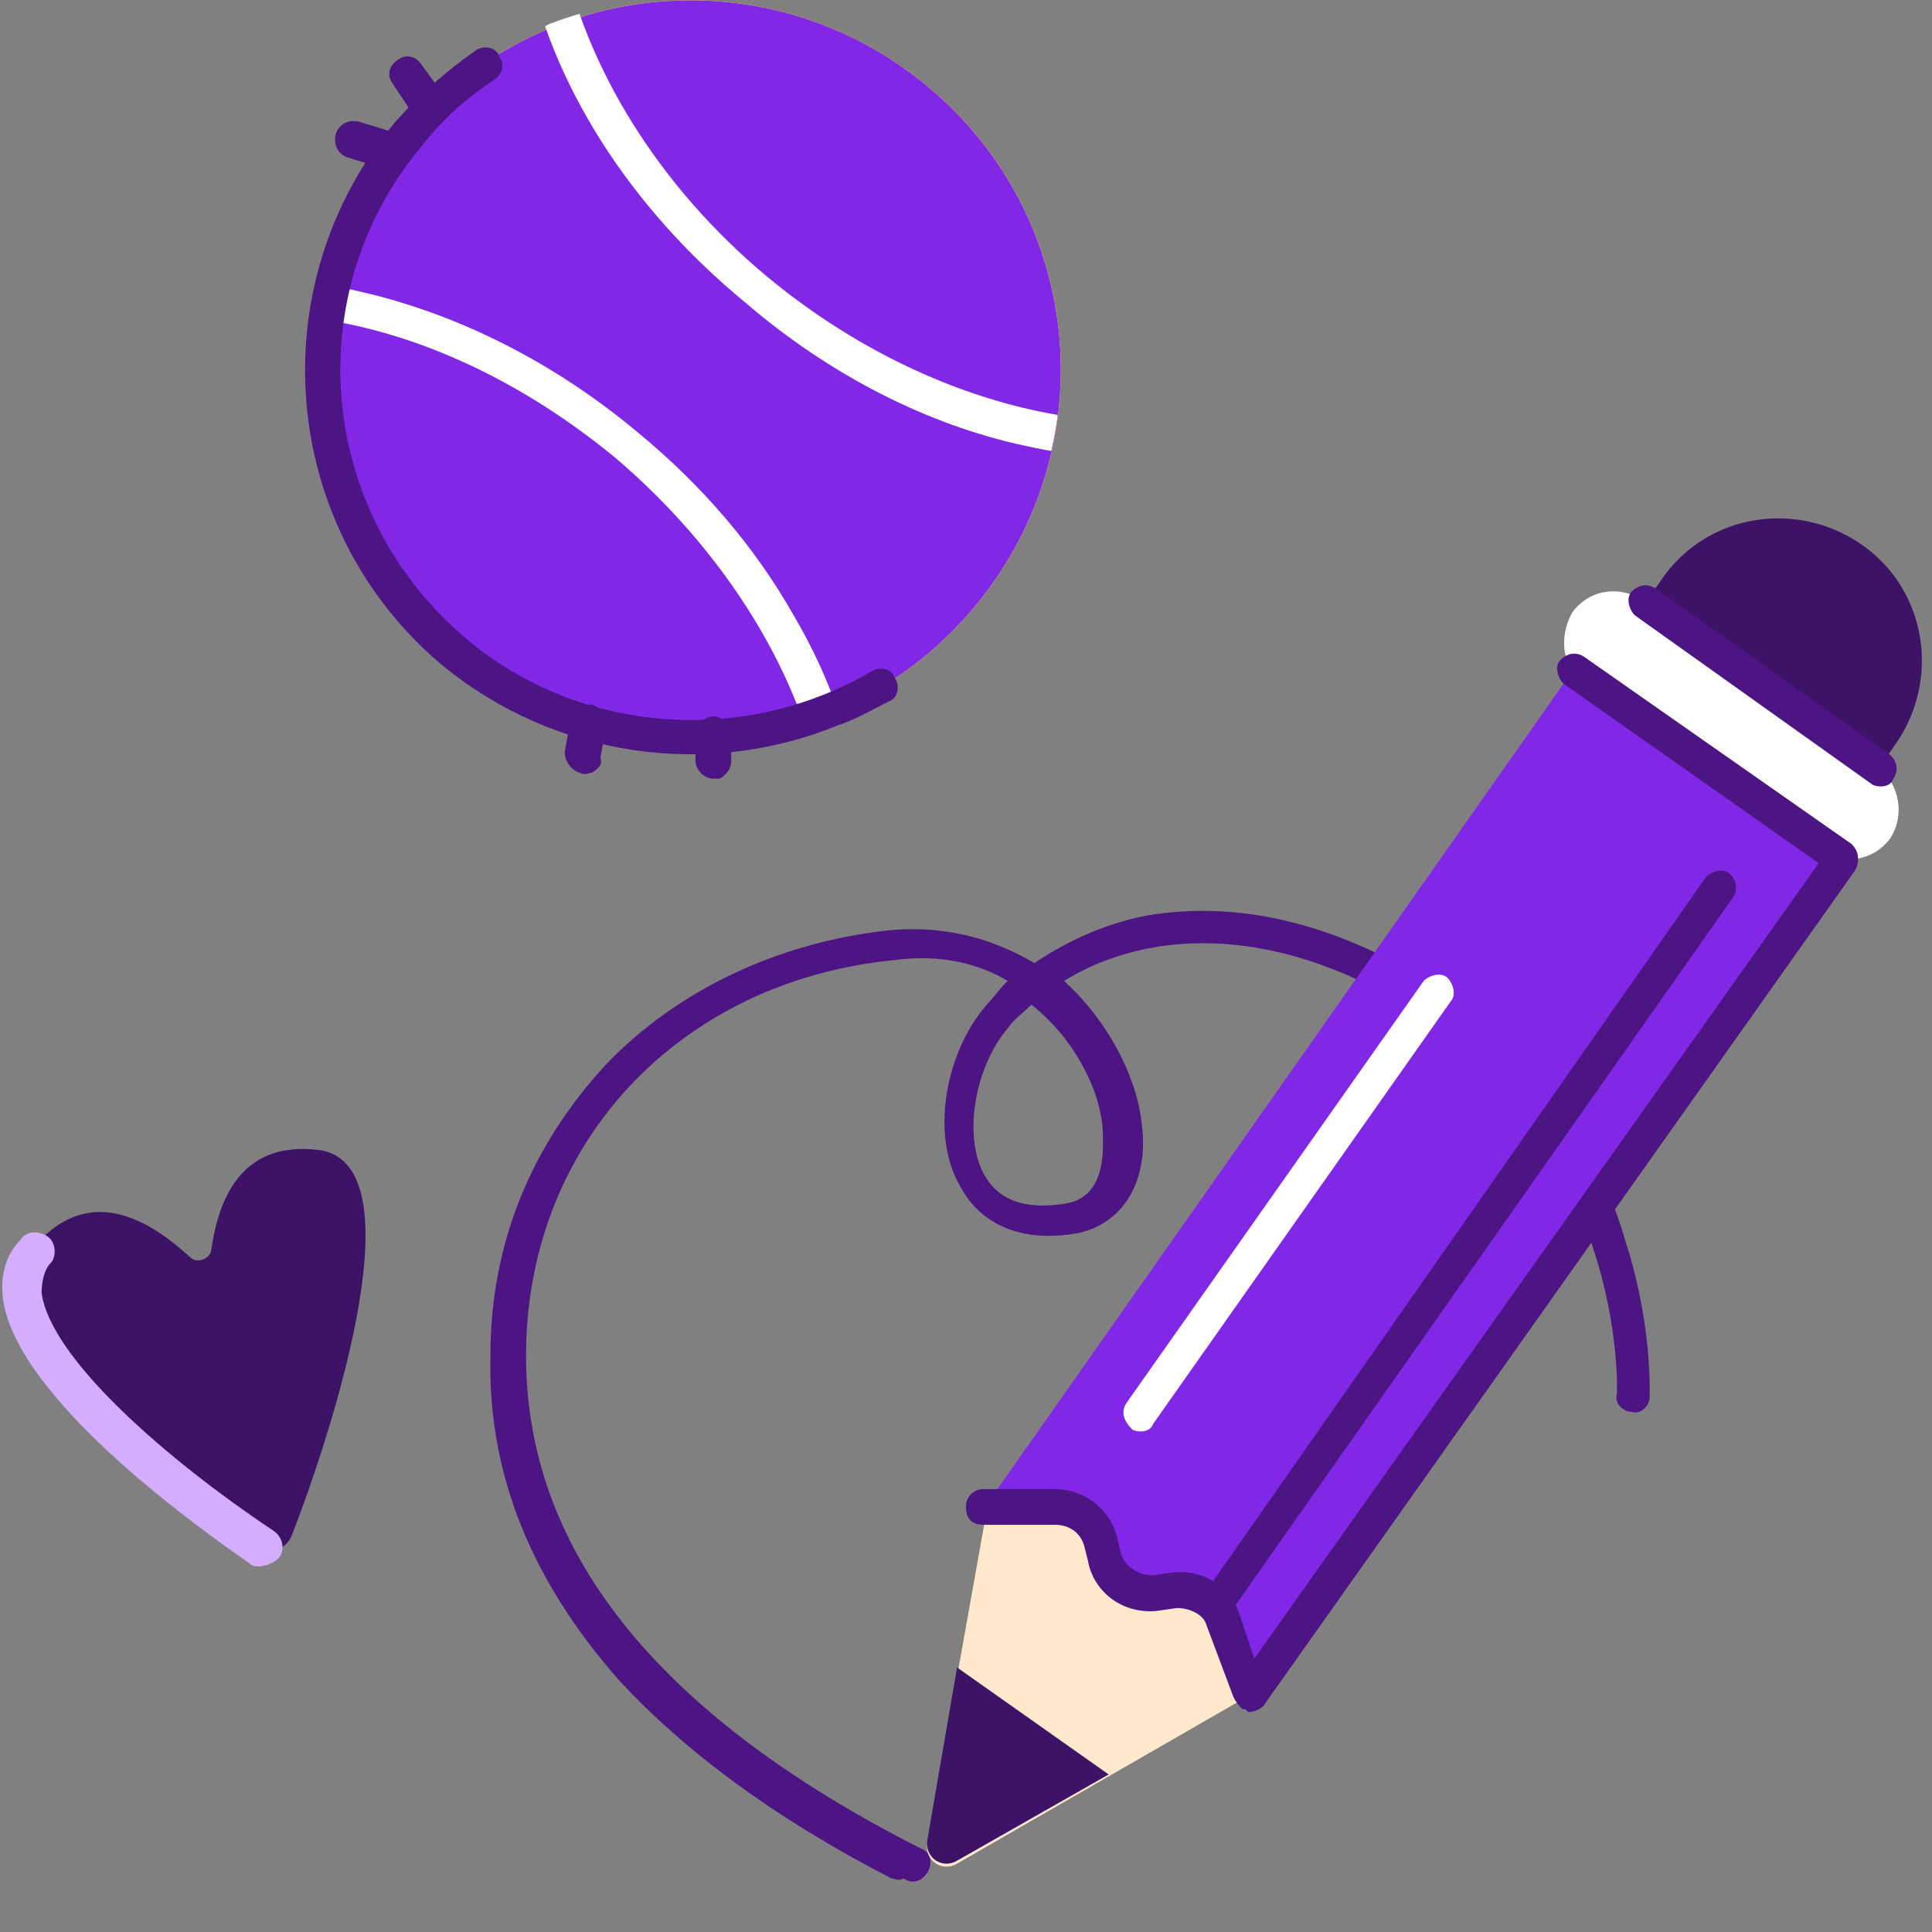
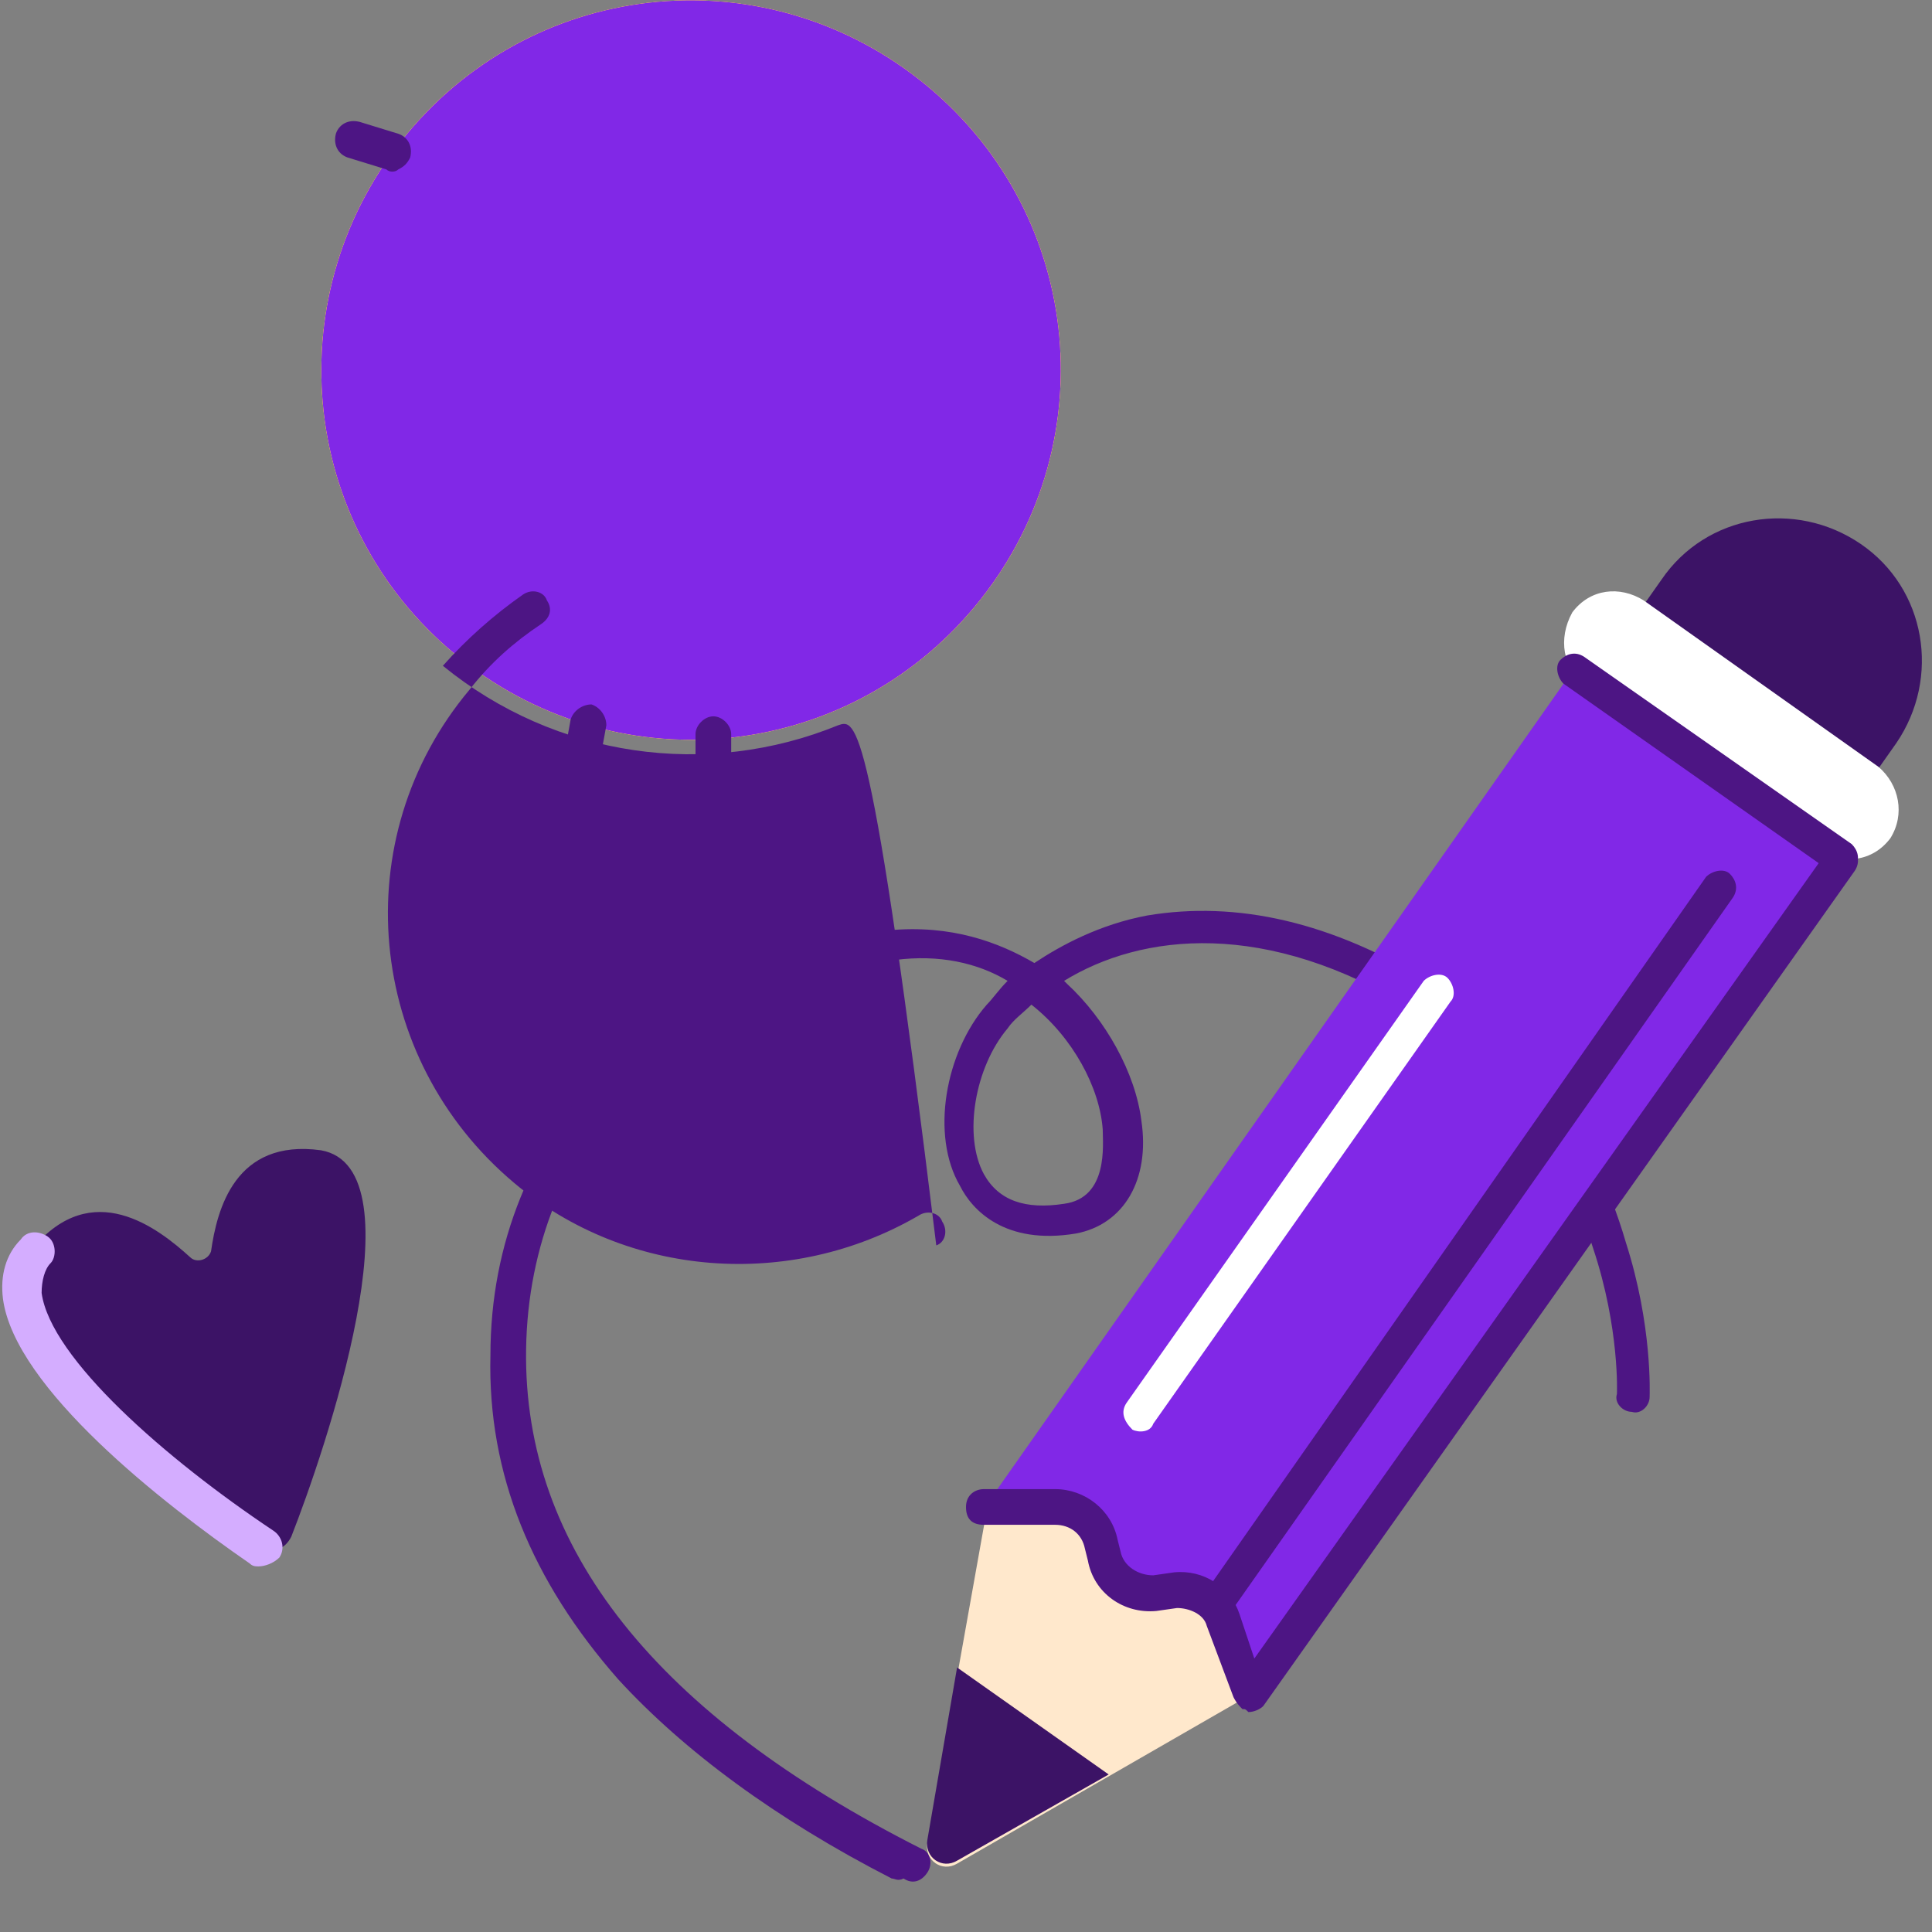
<svg xmlns="http://www.w3.org/2000/svg" xmlns:xlink="http://www.w3.org/1999/xlink" version="1.1" id="Layer_2_00000075157690312131094740000005597106135661202584_" x="0px" y="0px" viewBox="0 0 65 65" style="enable-background:new 0 0 65 65;" xml:space="preserve">
  <rect x="0" y="0" width="65" height="65" fill="#808080" stroke="none" />
  <style type="text/css">
	.st0{fill:none;}
	.st1{fill:#FFC257;}
	.st2{fill:#8128E7;}
	.st3{clip-path:url(#SVGID_00000006676462361481330850000012577813953564609960_);}
	.st4{fill:#FFFFFF;}
	.st5{fill:#4D1584;}
	.st6{fill:#3C1366;}
	.st7{fill:#FFE8CC;}
	.st8{fill:#D4ADFF;}
</style>
  <g id="Layer_1-2">
    <g>
      <rect class="st0" width="65" height="65" />
      <g>
        <path class="st1" d="M31.2,2.9c5.3,4.4,6,12.2,1.6,17.5s-12.2,6-17.5,1.6s-6-12.2-1.6-17.5C18.1-0.8,25.9-1.5,31.2,2.9" />
        <path class="st1" d="M31.2,2.9c5.3,4.4,6,12.2,1.6,17.5s-12.2,6-17.5,1.6s-6-12.2-1.6-17.5C18.1-0.8,25.9-1.5,31.2,2.9" />
        <path class="st1" d="M31.2,2.9c5.3,4.4,6,12.2,1.6,17.5s-12.2,6-17.5,1.6s-6-12.2-1.6-17.5C18.1-0.8,25.9-1.5,31.2,2.9" />
        <path class="st2" d="M31.2,2.9c5.3,4.4,6,12.2,1.6,17.5s-12.2,6-17.5,1.6s-6-12.2-1.6-17.5C18.1-0.8,25.9-1.5,31.2,2.9" />
        <g>
          <defs>
-             <path id="SVGID_1_" d="M13.7,4.4C9.3,9.7,10,17.5,15.3,21.9c5.2,4.4,13.1,3.7,17.5-1.6c4.4-5.2,3.7-13.1-1.6-17.5       c-3.7-3.1-8.5-3.6-12.7-2C16.7,1.7,15.1,2.8,13.7,4.4" />
-           </defs>
+             </defs>
          <clipPath id="SVGID_00000149378750178915851670000000282709344657265599_">
            <use xlink:href="#SVGID_1_" style="overflow:visible;" />
          </clipPath>
          <g style="clip-path:url(#SVGID_00000149378750178915851670000000282709344657265599_);">
            <path class="st4" d="M28.7,28.2c0,0-0.1,0-0.2,0c-0.3,0-0.6-0.2-0.7-0.5c-0.4-4.3-3.1-8.9-7.1-12.3c-3.4-2.8-7.4-4.6-11.3-4.8       c-0.3,0-0.6-0.3-0.6-0.6c0-0.3,0.3-0.6,0.6-0.6c4.1,0.3,8.4,2.1,12,5.1c2.2,1.8,4,3.9,5.3,6.2c1.3,2.2,2.1,4.6,2.3,6.9       C29.1,27.9,28.9,28.1,28.7,28.2" />
            <path class="st4" d="M43.1,14.5c-2.5,1-5.5,1.2-8.6,0.5c-3.3-0.7-6.6-2.4-9.4-4.8C21.2,7,18.5,2.8,17.7-1.5       c-0.1-0.3,0.1-0.6,0.5-0.7c0.3-0.1,0.6,0.2,0.7,0.5c0.8,4,3.3,8,6.9,11c5.3,4.4,12,6,16.8,4.1c0.1,0,0.2-0.1,0.3-0.1       c0.3-0.1,0.7,0,0.8,0.3c0.1,0.3,0,0.7-0.3,0.8C43.3,14.4,43.2,14.4,43.1,14.5" />
          </g>
        </g>
-         <path class="st5" d="M14.7,4.2c-0.3,0.1-0.6,0-0.7-0.2l-0.8-1.2c-0.2-0.3-0.1-0.6,0.2-0.8c0.3-0.2,0.6-0.1,0.8,0.2L15,3.3     c0.2,0.3,0.1,0.7-0.2,0.8C14.8,4.2,14.7,4.2,14.7,4.2" />
        <path class="st5" d="M13.4,5.7c-0.1,0.1-0.3,0.1-0.4,0l-1.3-0.4c-0.3-0.1-0.5-0.4-0.4-0.8c0.1-0.3,0.4-0.5,0.8-0.4l1.3,0.4     c0.3,0.1,0.5,0.4,0.4,0.8C13.7,5.5,13.6,5.6,13.4,5.7" />
        <path class="st5" d="M19.9,26c-0.1,0-0.2,0.1-0.4,0c-0.3-0.1-0.5-0.4-0.5-0.7l0.2-1.1c0.1-0.3,0.4-0.5,0.7-0.5     c0.3,0.1,0.5,0.4,0.5,0.7l-0.2,1.1C20.3,25.7,20.1,25.9,19.9,26" />
        <path class="st5" d="M24.2,26.2c-0.1,0-0.1,0-0.2,0c-0.3,0-0.6-0.3-0.6-0.6v-0.9c0-0.3,0.3-0.6,0.6-0.6c0.3,0,0.6,0.3,0.6,0.6     v0.9C24.6,25.9,24.4,26.1,24.2,26.2" />
-         <path class="st5" d="M28.2,24.4c-4.4,1.8-9.5,1.1-13.3-2C9.4,17.8,8.7,9.6,13.3,4.1c0.8-0.9,1.7-1.7,2.7-2.4     c0.3-0.2,0.7-0.1,0.8,0.2c0.2,0.3,0.1,0.6-0.2,0.8c-0.9,0.6-1.7,1.3-2.4,2.2c-4.2,5-3.5,12.4,1.5,16.6c3.8,3.2,9.3,3.6,13.6,1.1     c0.3-0.2,0.7-0.1,0.8,0.2c0.2,0.3,0.1,0.7-0.2,0.8C29.3,23.9,28.8,24.2,28.2,24.4" />
+         <path class="st5" d="M28.2,24.4c-4.4,1.8-9.5,1.1-13.3-2c0.8-0.9,1.7-1.7,2.7-2.4     c0.3-0.2,0.7-0.1,0.8,0.2c0.2,0.3,0.1,0.6-0.2,0.8c-0.9,0.6-1.7,1.3-2.4,2.2c-4.2,5-3.5,12.4,1.5,16.6c3.8,3.2,9.3,3.6,13.6,1.1     c0.3-0.2,0.7-0.1,0.8,0.2c0.2,0.3,0.1,0.7-0.2,0.8C29.3,23.9,28.8,24.2,28.2,24.4" />
      </g>
      <g>
        <path class="st5" d="M34.7,33.8c-0.3,0.3-0.6,0.5-0.8,0.8c-1.1,1.3-1.5,3.6-0.8,4.9c0.5,0.9,1.4,1.2,2.7,1c1.5-0.2,1.3-2,1.3-2.5     C37,36.6,36.1,34.9,34.7,33.8 M30,63.2c-3.9-2-7-4.3-9.2-6.7c-2.9-3.3-4.4-6.9-4.3-10.9c0-3.8,1.4-7.1,3.9-9.8     c2.4-2.5,5.8-4.1,9.5-4.5c2.1-0.2,3.7,0.4,4.9,1.1c0.9-0.6,2.2-1.3,3.8-1.6c3-0.5,6.2,0.2,9.6,2.3c3.1,1.9,5.4,4.9,6.5,8.7     c0.9,2.8,0.8,5.1,0.8,5.2c0,0.3-0.3,0.6-0.6,0.5c-0.3,0-0.6-0.3-0.5-0.6c0,0,0.1-2.2-0.8-4.9c-1.1-3.5-3.1-6.2-6-8     c-5-3.1-9.2-2.6-11.8-1c0,0,0.1,0.1,0.1,0.1c1.3,1.2,2.3,3,2.5,4.6c0.3,2-0.6,3.5-2.2,3.8c-2.4,0.4-3.5-0.8-3.9-1.6     c-1-1.7-0.5-4.5,0.9-6.1c0.2-0.2,0.4-0.5,0.7-0.8c-1-0.6-2.3-0.9-3.8-0.7c-7.2,0.7-12.3,6.1-12.4,13.1     c-0.1,6.7,4.4,12.3,13.3,16.8c0.3,0.1,0.4,0.5,0.2,0.8s-0.5,0.4-0.8,0.2C30.2,63.3,30.1,63.2,30,63.2" />
        <path class="st6" d="M60.7,29.4l3.1-4.4c1.5-2.2,1-5.2-1.2-6.7c-2.2-1.5-5.2-1-6.7,1.2l-3.1,4.4c-1.5,2.2-1,5.2,1.2,6.7     C56.1,32.1,59.1,31.6,60.7,29.4" />
        <rect x="29.8" y="33.3" transform="matrix(0.575 -0.818 0.818 0.575 -11.224 55.905)" class="st2" width="36.8" height="10.9" />
        <path class="st4" d="M53.3,23l7.9,5.6c0.8,0.5,1.8,0.4,2.4-0.4c0.5-0.8,0.3-1.8-0.4-2.4l-7.9-5.6c-0.8-0.5-1.8-0.4-2.4,0.4     C52.4,21.5,52.6,22.5,53.3,23" />
        <path class="st7" d="M42.1,57l-9.9,5.7c-0.5,0.3-1.1-0.1-1-0.7l2-11.2h2.4c0.7,0,1.4,0.5,1.5,1.2l0.1,0.4     c0.2,0.8,0.9,1.3,1.7,1.2l0.7-0.1c0.7-0.1,1.4,0.3,1.6,1L42.1,57L42.1,57z" />
        <path class="st5" d="M41.8,57.5c0.1,0,0.1,0,0.2,0.1c0.2,0,0.4-0.1,0.5-0.2l19.9-28.1c0.2-0.3,0.1-0.6-0.1-0.8s-0.6-0.1-0.8,0.1     L42.2,55.8l-0.5-1.5c-0.3-0.9-1.2-1.5-2.2-1.4L38.8,53c-0.5,0-1-0.3-1.1-0.8l-0.1-0.4c-0.2-1-1.1-1.7-2.1-1.7h-2.4     c-0.3,0-0.6,0.2-0.6,0.6s0.2,0.6,0.6,0.6h2.4c0.5,0,0.9,0.3,1,0.8l0.1,0.4c0.2,1.1,1.2,1.8,2.3,1.7l0.7-0.1c0.4,0,0.9,0.2,1,0.6     l0.9,2.4C41.6,57.3,41.7,57.4,41.8,57.5" />
        <path class="st6" d="M32.2,56.1l5.1,3.6l-5.1,2.9c-0.5,0.3-1.1-0.1-1-0.7L32.2,56.1z" />
        <path class="st5" d="M61.7,29.4c0.2,0.1,0.6,0,0.7-0.2c0.2-0.3,0.1-0.6-0.1-0.8l-9-6.3c-0.3-0.2-0.6-0.1-0.8,0.1     s-0.1,0.6,0.1,0.8L61.7,29.4C61.6,29.4,61.7,29.4,61.7,29.4" />
-         <path class="st5" d="M63,26.4c0.2,0.1,0.6,0.1,0.7-0.2c0.2-0.3,0.1-0.6-0.1-0.8l-7.9-5.6c-0.3-0.2-0.6-0.1-0.8,0.1     c-0.2,0.2-0.1,0.6,0.1,0.8L63,26.4C62.9,26.3,62.9,26.3,63,26.4" />
        <path class="st5" d="M40.8,54.3c0.2,0.1,0.6,0.1,0.7-0.2l16.8-23.9c0.2-0.3,0.1-0.6-0.1-0.8s-0.6-0.1-0.8,0.1L40.6,53.5     C40.4,53.8,40.5,54.1,40.8,54.3C40.8,54.3,40.8,54.3,40.8,54.3" />
        <path class="st4" d="M38.1,48.1c0.2,0.1,0.6,0.1,0.7-0.2l10-14.2c0.2-0.2,0.1-0.6-0.1-0.8c-0.2-0.2-0.6-0.1-0.8,0.1l-10,14.2     C37.7,47.5,37.8,47.8,38.1,48.1C38,48,38.1,48.1,38.1,48.1" />
      </g>
      <g>
        <path class="st6" d="M9.8,51.7c-0.2,0.4-0.6,0.6-1,0.3c-2.4-1.7-9.9-7.2-7.7-10c2-2.4,4.2-0.7,5.3,0.3c0.2,0.2,0.6,0.1,0.7-0.2     c0.2-1.4,0.8-3.8,3.7-3.4C14.2,39.3,10.9,48.9,9.8,51.7" />
        <path class="st8" d="M8.7,52.7c-0.1,0-0.2,0-0.3-0.1c-2.9-2-7.9-5.9-8.3-8.9c-0.1-0.8,0.1-1.5,0.6-2c0.2-0.3,0.6-0.3,0.9-0.1     s0.3,0.7,0.1,0.9s-0.3,0.6-0.3,1c0.3,2.2,4.2,5.6,7.8,8c0.3,0.2,0.4,0.6,0.2,0.9C9.2,52.6,8.9,52.7,8.7,52.7" />
      </g>
    </g>
  </g>
</svg>